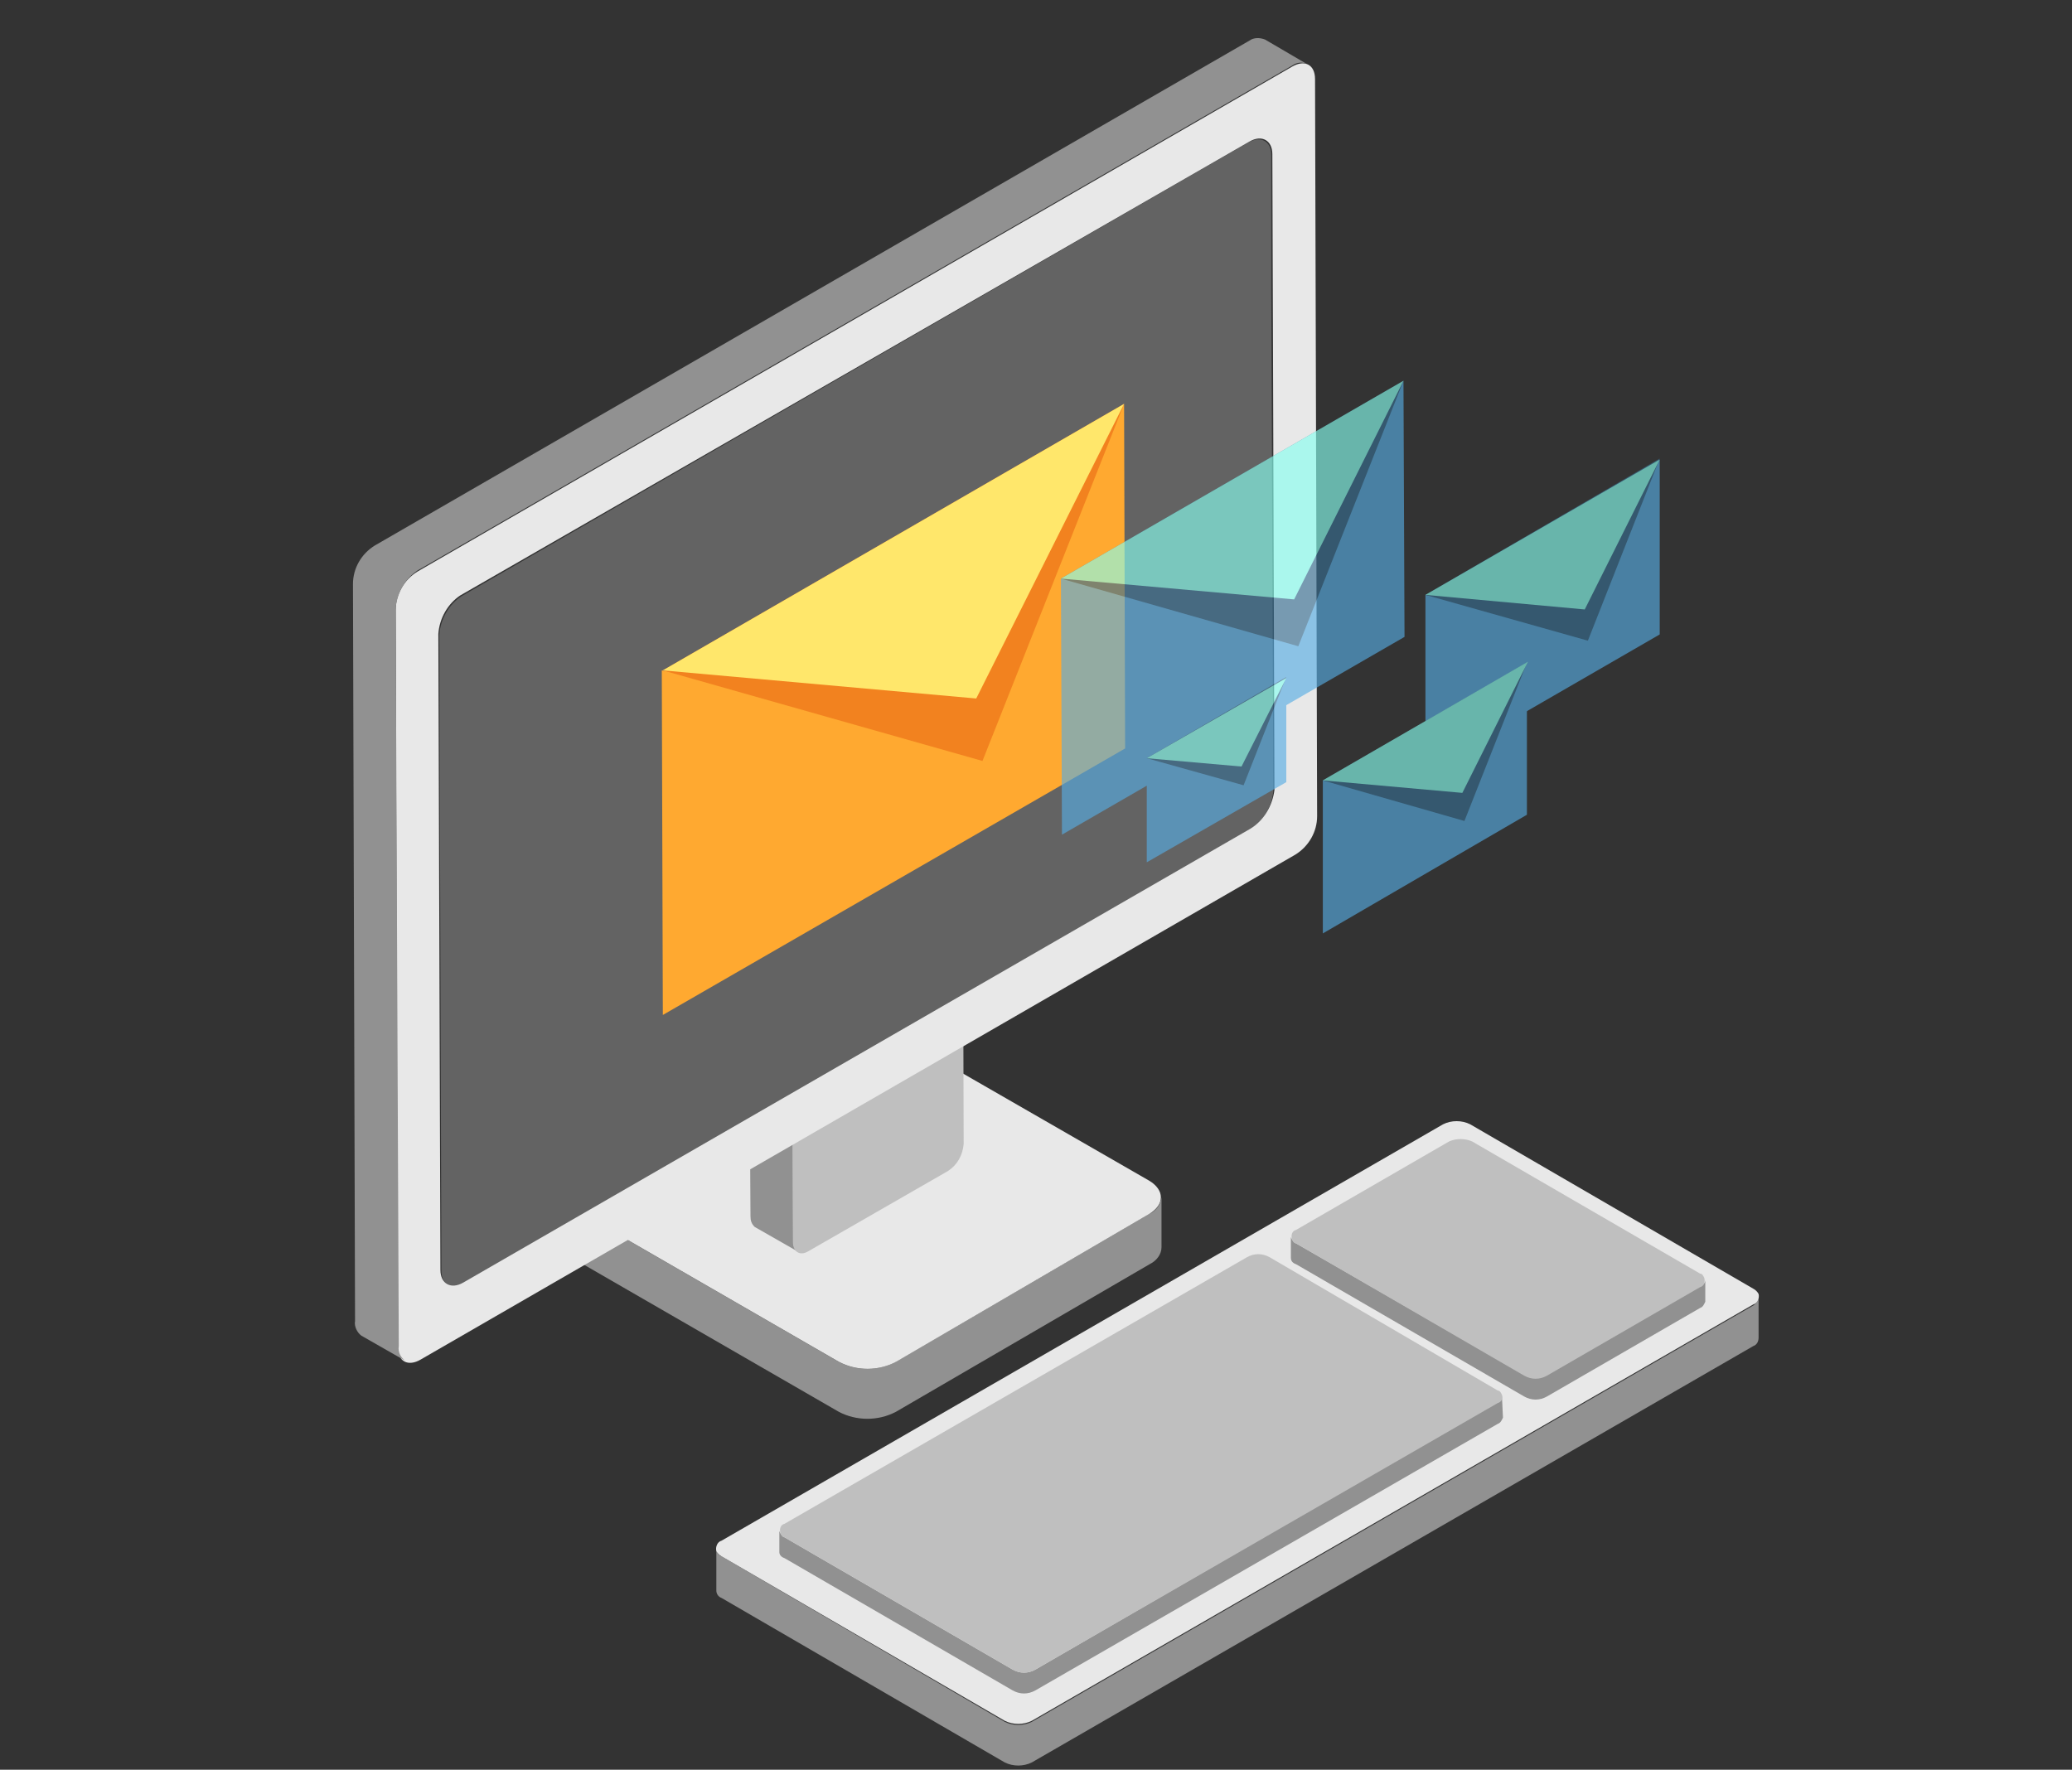
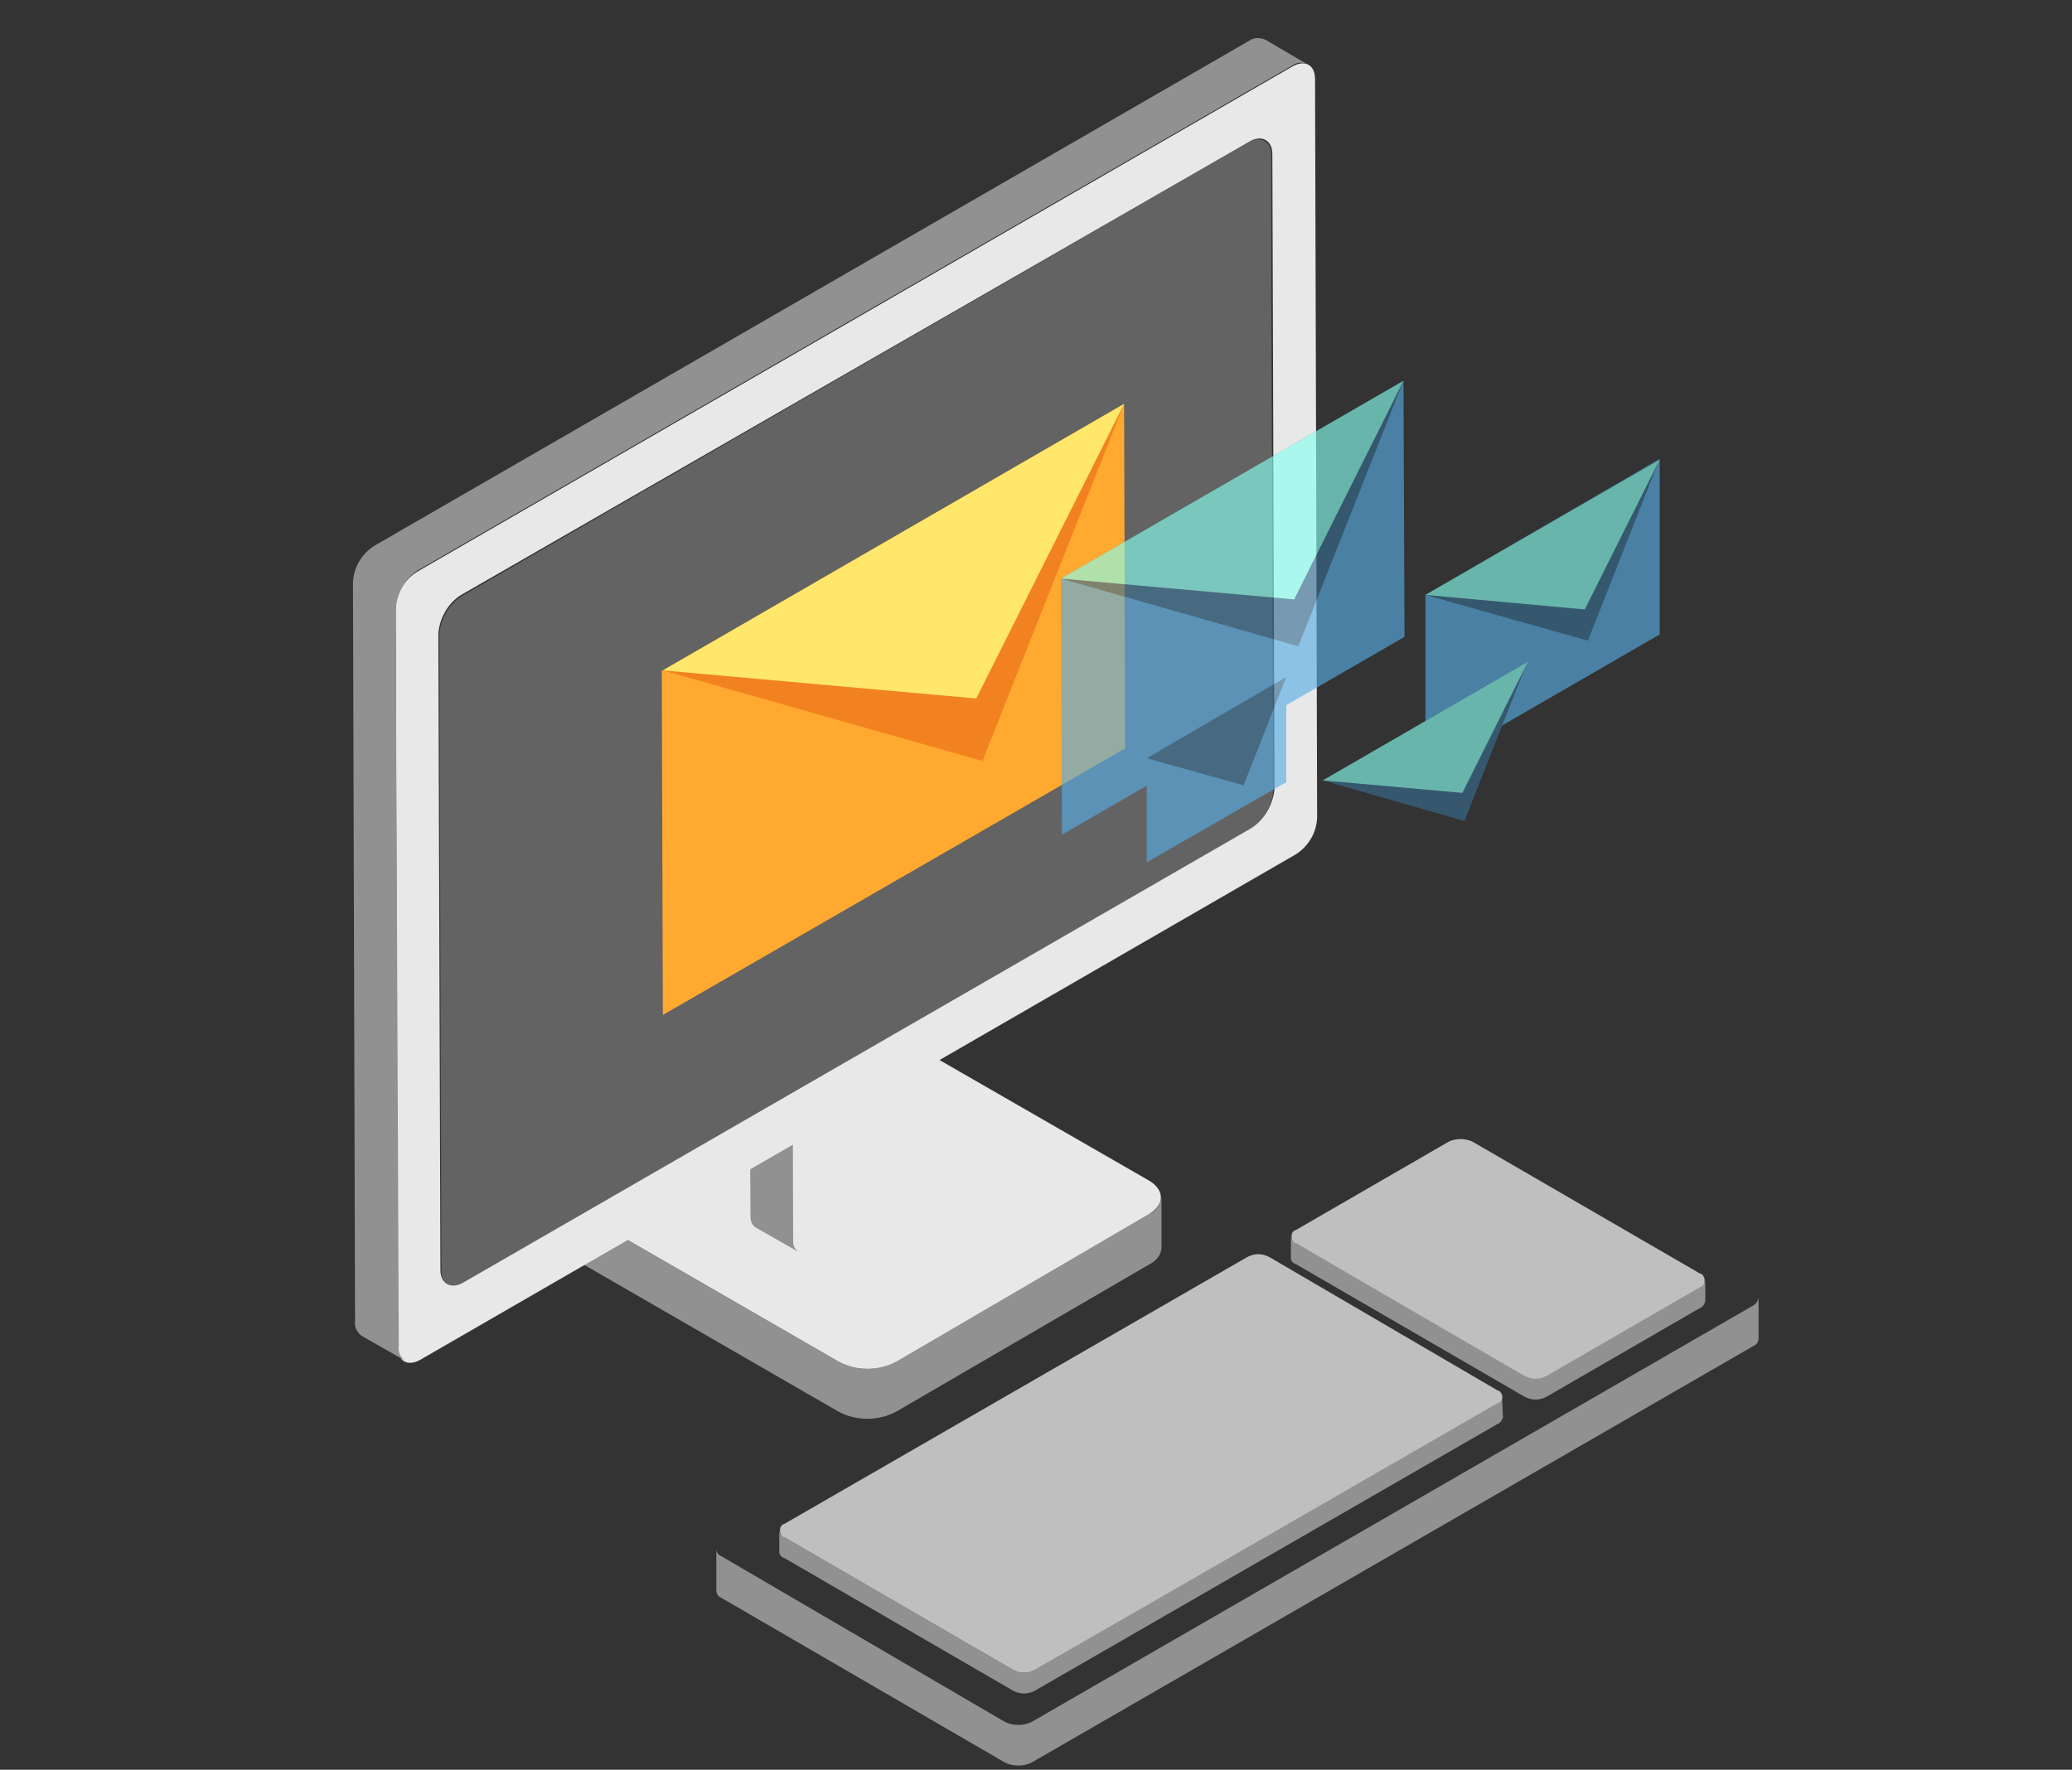
<svg xmlns="http://www.w3.org/2000/svg" version="1.1" id="レイヤー_1" x="0px" y="0px" viewBox="0 0 199 170" style="enable-background:new 0 0 199 170;" xml:space="preserve">
  <rect x="0" y="0" width="199" height="170" fill="#333333" stroke="none" />
  <style type="text/css">
	.st0{fill:#919191;}
	.st1{fill:#E8E8E8;}
	.st2{fill:#D5D8DF;}
	.st3{fill:#BFBFBF;}
	.st4{fill:#636363;}
	.st5{fill:#FFA930;}
	.st6{fill:#F2821F;}
	.st7{fill:#FFE76B;}
	.st8{opacity:0.64;}
	.st9{fill:#56ACE3;}
	.st10{fill:#376D91;}
	.st11{fill:#87FFEF;}
</style>
  <g id="グループ_301" transform="translate(0)">
    <g id="グループ_284">
      <g id="グループ_276">
        <g id="グループ_272" transform="translate(20.954 95.014)">
          <path id="パス_751" class="st0" d="M89.4,21.6L65.1,35.8c-1.7,0.9-3.8,0.9-5.5,0L35,21.6c-0.6-0.3-1.1-0.9-1.1-1.6v4.8      c0.1,0.7,0.5,1.3,1.1,1.6l24.6,14.2c1.7,0.9,3.8,0.9,5.5,0l24.4-14.2c0.6-0.3,1.1-0.9,1.1-1.6V20C90.5,20.7,90.1,21.3,89.4,21.6      z" />
          <g id="グループ_271" transform="translate(0.014)">
            <path id="パス_752" class="st1" d="M89.4,18.4c1.5,0.9,1.5,2.3,0,3.2L65.1,35.8c-1.7,0.9-3.8,0.9-5.5,0L35,21.6       c-1.5-0.9-1.5-2.3,0-3.2L59.4,4.3c1.7-0.9,3.8-0.9,5.5,0L89.4,18.4z" />
          </g>
        </g>
        <g id="グループ_274" transform="translate(38.078 68.055)">
          <path id="パス_753" class="st0" d="M38.1,51.3L38,16.6l-4.2-2.4L34,48.8c0,0.4,0.1,0.7,0.4,1l4.2,2.4      C38.3,52,38.1,51.6,38.1,51.3z" />
-           <path id="パス_754" class="st2" d="M49.8,3.7c-0.3-0.2-0.8-0.1-1.1,0.1l-13.4,7.7c-0.9,0.6-1.4,1.5-1.5,2.6l4.2,2.4      c0.1-1.1,0.6-2,1.5-2.6l13.4-7.7C53.2,6,53.6,6,54,6.1L49.8,3.7z" />
          <g id="グループ_273" transform="translate(4.176 2.427)">
-             <path id="パス_755" class="st3" d="M48.7,3.8c0.8-0.5,1.5-0.1,1.5,0.9l0.1,34.7c-0.1,1.1-0.6,2-1.5,2.6l-13.4,7.7       c-0.8,0.5-1.5,0.1-1.5-0.9l-0.1-34.7c0.1-1.1,0.6-2,1.5-2.6L48.7,3.8z" />
-           </g>
+             </g>
        </g>
        <g id="グループ_275" transform="translate(8.396 9.687)">
          <path id="パス_756" class="st4" d="M113.9,66.2c-0.1,1.5-0.9,2.9-2.1,3.7L69.7,94.2l-23,13.3l-10.5,6.1      c-1.2,0.7-2.2,0.1-2.2-1.2l-0.2-61.1c0.1-1.5,0.9-2.9,2.1-3.7l71.4-41.2l4.2-2.4c1.2-0.7,2.2-0.1,2.2,1.2v13.2L113.9,66.2z" />
        </g>
        <path id="パス_757" class="st1" d="M126.3,7.6c0-1.4-1-1.9-2.2-1.2l-84,48.5c-1.3,0.8-2.1,2.2-2.1,3.7l0.2,70.8     c0,1.4,1,1.9,2.2,1.2l84-48.5c1.3-0.8,2.1-2.2,2.1-3.7L126.3,7.6z M120.1,79.6l-75.6,43.6c-1.2,0.7-2.2,0.1-2.2-1.2l-0.2-61.1     c0.1-1.5,0.9-2.9,2.1-3.7L120,13.6c1.2-0.7,2.2-0.1,2.2,1.2l0.2,61.1C122.2,77.4,121.4,78.8,120.1,79.6z" />
        <path id="パス_758" class="st0" d="M121.5,3.8c-0.5-0.2-1.1-0.2-1.5,0.1L36,52.4c-1.3,0.8-2.1,2.2-2.1,3.7l0.2,70.8     c-0.1,0.5,0.2,1.1,0.6,1.4l4.2,2.4c-0.4-0.3-0.7-0.8-0.6-1.4L38,58.5c0.1-1.5,0.9-2.9,2.1-3.7l84-48.5c0.4-0.3,1-0.4,1.5-0.1     L121.5,3.8z" />
      </g>
      <g id="グループ_283" transform="translate(34.899 104.098)">
        <g id="グループ_278">
          <path id="パス_759" class="st0" d="M134,20.5c0,0.3-0.2,0.6-0.5,0.8l-69.3,40c-0.8,0.4-1.8,0.4-2.6,0L34.4,45.4      c-0.3-0.1-0.5-0.4-0.5-0.7v4c0,0.3,0.2,0.6,0.5,0.7l27.2,15.8c0.8,0.4,1.8,0.4,2.6,0l69.3-40c0.3-0.1,0.5-0.4,0.5-0.8V20.5z" />
          <g id="グループ_277" transform="translate(0)">
-             <path id="パス_760" class="st1" d="M34.4,43.9c-0.4,0.1-0.6,0.6-0.5,1c0.1,0.2,0.3,0.4,0.5,0.5l27.2,15.8       c0.8,0.4,1.8,0.4,2.6,0l69.3-40c0.4-0.1,0.6-0.6,0.5-1c-0.1-0.2-0.3-0.4-0.5-0.5L106.3,3.9c-0.8-0.4-1.8-0.4-2.6,0L34.4,43.9z" />
-           </g>
+             </g>
        </g>
        <g id="グループ_280" transform="translate(6.15 12.777)">
          <path id="パス_761" class="st0" d="M103.2,17.2c0,0.3-0.2,0.5-0.5,0.6L58.4,43.5c-0.7,0.4-1.5,0.4-2.2,0L34.3,30.8      c-0.3-0.1-0.4-0.4-0.5-0.6v2c0,0.3,0.2,0.5,0.5,0.6l21.9,12.7c0.7,0.4,1.5,0.4,2.2,0l44.4-25.6c0.3-0.1,0.4-0.4,0.5-0.6      L103.2,17.2z" />
          <g id="グループ_279" transform="translate(0)">
            <path id="パス_762" class="st3" d="M34.3,29.5c-0.4,0.1-0.5,0.5-0.4,0.9c0.1,0.2,0.2,0.4,0.4,0.4l21.9,12.7       c0.7,0.4,1.5,0.4,2.2,0l44.4-25.6c0.4-0.1,0.5-0.5,0.4-0.8c-0.1-0.2-0.2-0.4-0.4-0.4L80.9,3.9c-0.7-0.4-1.5-0.4-2.2,0       L34.3,29.5z" />
          </g>
        </g>
        <g id="グループ_282" transform="translate(55.282 1.645)">
          <path id="パス_763" class="st0" d="M73.6,17.2c0,0.3-0.2,0.5-0.5,0.6l-14.7,8.5c-0.7,0.4-1.5,0.4-2.2,0L34.3,13.7      c-0.3-0.1-0.4-0.4-0.5-0.6v2c0,0.3,0.2,0.5,0.5,0.6l21.9,12.7c0.7,0.4,1.5,0.4,2.2,0l14.7-8.5c0.3-0.1,0.4-0.4,0.5-0.6V17.2z" />
          <g id="グループ_281" transform="translate(0)">
            <path id="パス_764" class="st3" d="M34.3,12.4c-0.4,0.1-0.5,0.5-0.4,0.9c0.1,0.2,0.2,0.4,0.4,0.4l21.9,12.7       c0.7,0.4,1.5,0.4,2.2,0l14.7-8.5c0.4-0.1,0.5-0.5,0.4-0.9c-0.1-0.2-0.2-0.4-0.4-0.4L51.2,3.9c-0.7-0.3-1.5-0.3-2.2,0L34.3,12.4       z" />
          </g>
        </g>
      </g>
    </g>
    <g id="グループ_287" transform="translate(29.76 35.197)">
      <path id="パス_765" class="st5" d="M56.1,33L78.2,3.6l0.1,33.1L33.9,62.3l-0.1-33.1L56.1,33z" />
      <g id="グループ_285" transform="translate(0 0)">
        <path id="パス_766" class="st6" d="M33.9,29.2l30.7,8.7L78.2,3.6L33.9,29.2z" />
      </g>
      <g id="グループ_286" transform="translate(0 0)">
        <path id="パス_767" class="st7" d="M33.9,29.2L64,31.9L78.2,3.6L33.9,29.2z" />
      </g>
    </g>
    <g id="グループ_300" transform="translate(67.993 32.978)" class="st8">
      <g id="グループ_290">
        <path id="パス_768" class="st9" d="M50.4,25.4L66.8,3.6l0.1,24.6L34,47.2l-0.1-24.6L50.4,25.4z" />
        <g id="グループ_288" transform="translate(0 0)">
          <path id="パス_769" class="st10" d="M33.9,22.6l22.8,6.5L66.8,3.6L33.9,22.6z" />
        </g>
        <g id="グループ_289" transform="translate(0 0)">
          <path id="パス_770" class="st11" d="M33.9,22.6l22.4,2l10.5-21L33.9,22.6z" />
        </g>
      </g>
      <g id="グループ_293" transform="translate(35.011 7.566)">
        <path id="パス_771" class="st9" d="M45.2,18.5L56.4,3.6v16.8l-22.5,13V16.6L45.2,18.5z" />
        <g id="グループ_291" transform="translate(0 0)">
          <path id="パス_772" class="st10" d="M33.9,16.6L49.5,21l6.9-17.5L33.9,16.6z" />
        </g>
        <g id="グループ_292" transform="translate(0 0)">
          <path id="パス_773" class="st11" d="M33.9,16.6L49.2,18l7.2-14.4L33.9,16.6z" />
        </g>
      </g>
      <g id="グループ_296" transform="translate(8.245 28.555)">
        <path id="パス_774" class="st9" d="M40.6,12.5l6.7-8.9v10l-13.4,7.7v-10L40.6,12.5z" />
        <g id="グループ_294">
          <path id="パス_775" class="st10" d="M33.9,11.3l9.3,2.6l4.1-10.4L33.9,11.3z" />
        </g>
        <g id="グループ_295">
-           <path id="パス_776" class="st11" d="M33.9,11.3l9.1,0.8l4.3-8.5L33.9,11.3z" />
-         </g>
+           </g>
      </g>
      <g id="グループ_299" transform="translate(25.155 26.986)">
-         <path id="パス_777" class="st9" d="M43.7,16.6l9.8-13v14.7L33.9,29.7V15L43.7,16.6z" />
        <g id="グループ_297">
          <path id="パス_778" class="st10" d="M33.9,15l13.6,3.9l6-15.2L33.9,15z" />
        </g>
        <g id="グループ_298">
          <path id="パス_779" class="st11" d="M33.9,15l13.4,1.2l6.3-12.6L33.9,15z" />
        </g>
      </g>
    </g>
  </g>
</svg>